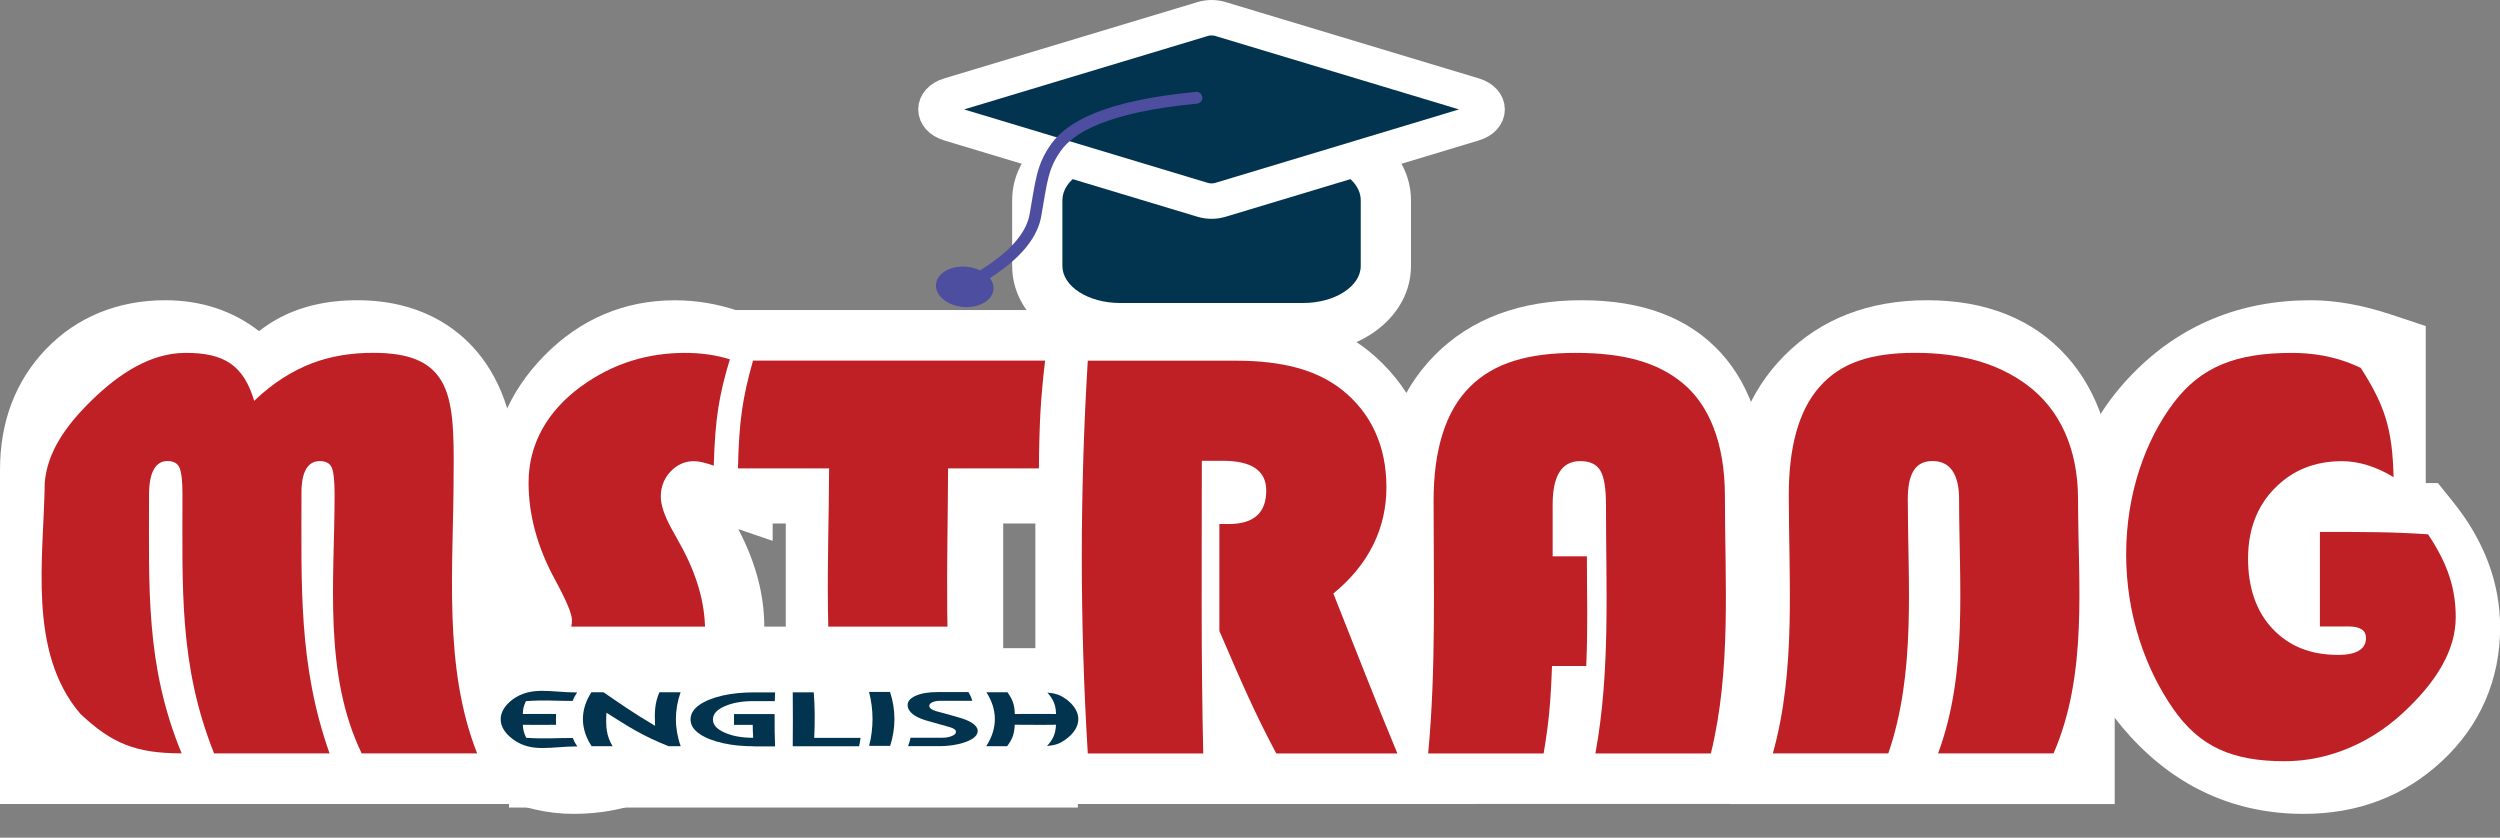
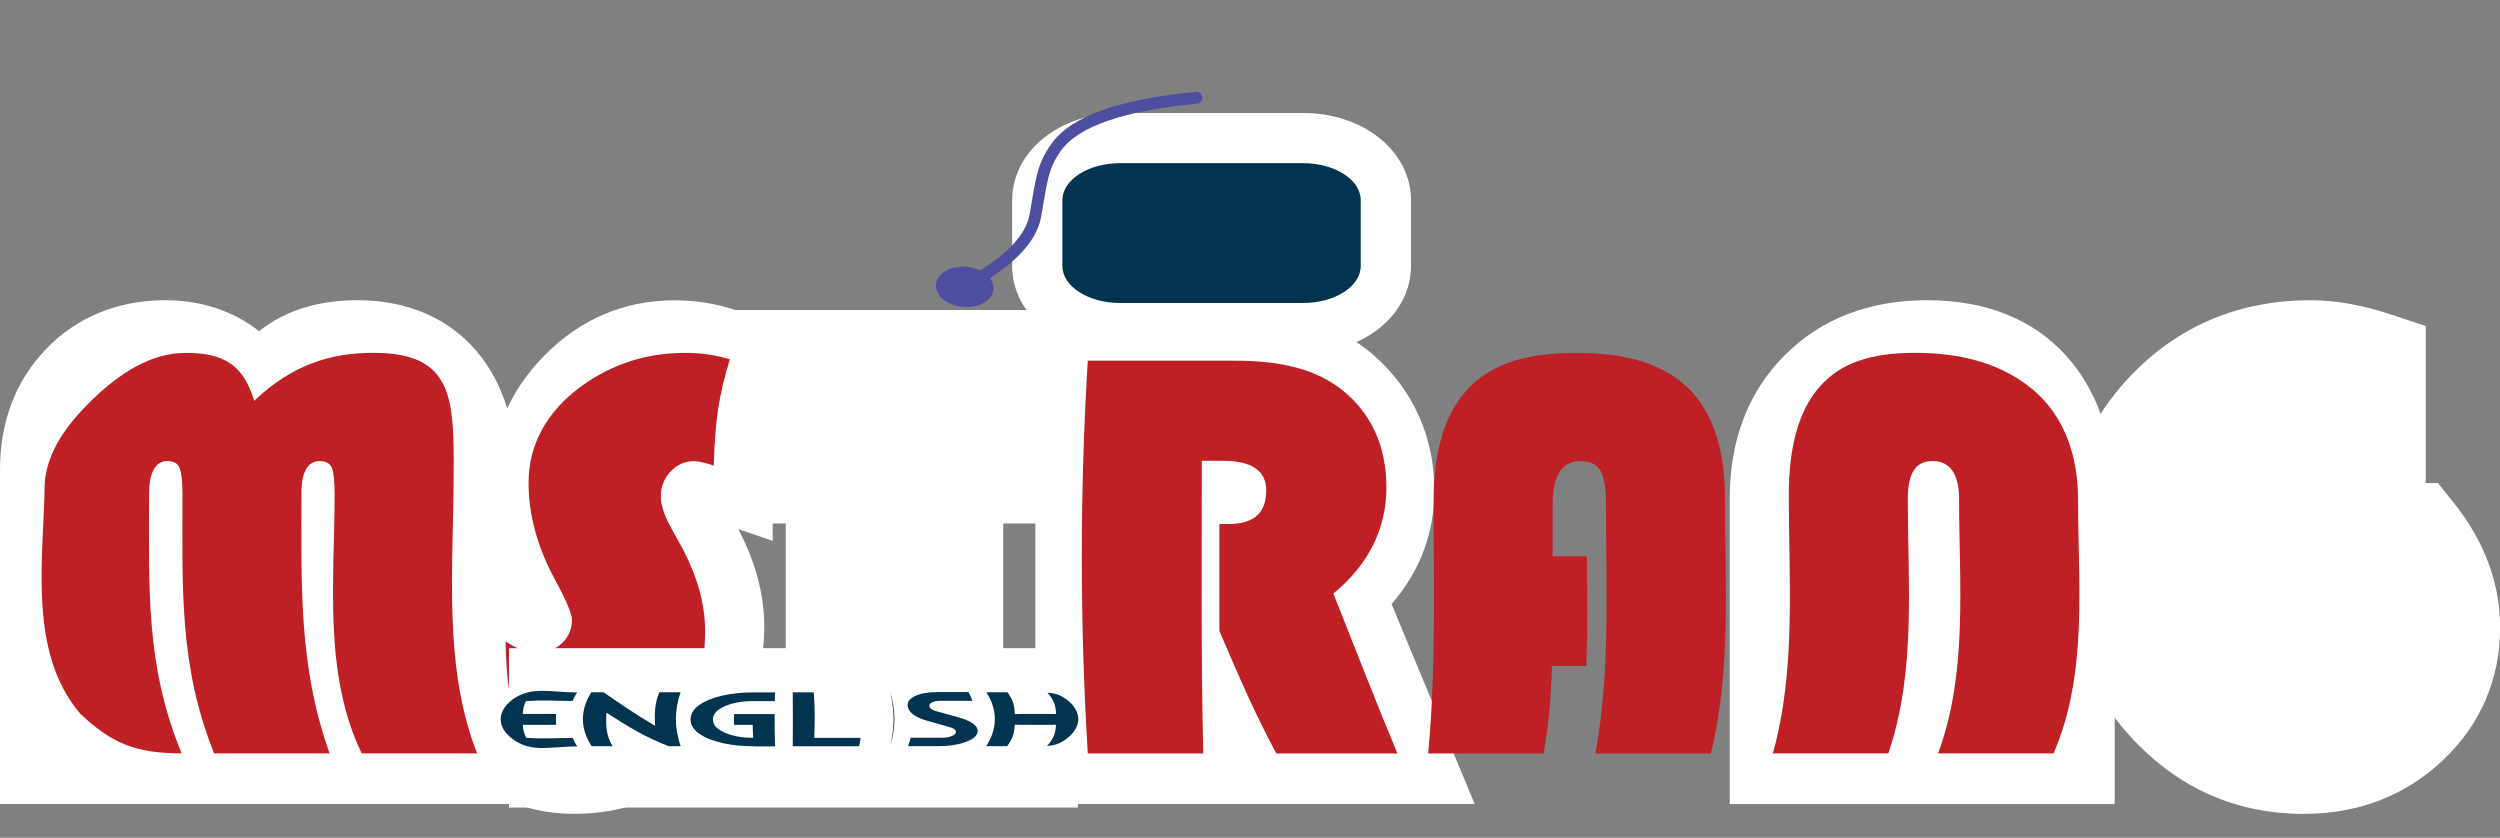
<svg xmlns="http://www.w3.org/2000/svg" id="Layer_1" data-name="Layer 1" viewBox="0 0 423.5 141.9">
  <rect x="0" y="0" width="423.5" height="141.9" fill="#808080" stroke="none" />
  <defs>
    <style>
      .cls-1 {
        stroke-width: 6.5px;
      }

      .cls-1, .cls-2 {
        fill: #fff;
      }

      .cls-1, .cls-3, .cls-4 {
        stroke: #fff;
      }

      .cls-1, .cls-4 {
        stroke-miterlimit: 10;
      }

      .cls-5, .cls-3 {
        fill: #02344f;
      }

      .cls-6 {
        fill: #bf2026;
      }

      .cls-7 {
        fill: #4e4ea1;
      }

      .cls-8 {
        stroke: #4e4ea1;
        stroke-linecap: round;
        stroke-width: 2px;
      }

      .cls-8, .cls-4 {
        fill: none;
      }

      .cls-3 {
        stroke-width: 6px;
      }

      .cls-4 {
        stroke-width: 27px;
      }
    </style>
  </defs>
  <path class="cls-2" d="M189.76,59.83c-10.26,0-18.3-6.49-18.3-14.78v-11.13c0-8.29,8.04-14.78,18.3-14.78h30.96c10.26,0,18.3,6.49,18.3,14.78v11.13c0,8.29-8.04,14.78-18.3,14.78h-30.96Z" />
  <path class="cls-5" d="M189.76,27.64h30.96c5.41,0,9.79,2.81,9.79,6.28v11.13c0,3.47-4.39,6.28-9.79,6.28h-30.96c-5.41,0-9.79-2.81-9.79-6.28v-11.13c0-3.47,4.39-6.28,9.79-6.28Z" />
-   <path class="cls-3" d="M206.74,3.22l42.93,12.94c3,.91,3,3.85,0,4.75l-42.93,12.94c-.96,.29-2.05,.29-3.01,0l-42.93-12.94c-3-.91-3-3.85,0-4.75L203.74,3.22c.96-.29,2.05-.29,3.01,0Z" />
  <path class="cls-8" d="M202.68,16.56h0c-15.62,1.49-21.43,5.13-23.74,8.34-2.44,3.39-2.52,5.88-3.54,11.57-.48,2.71-2.52,6.44-9.61,10.65" />
  <ellipse class="cls-7" cx="163.43" cy="48.59" rx="3.42" ry="4.89" transform="translate(100.61 207.1) rotate(-84.94)" />
  <path class="cls-2" d="M390.24,137.87c-11.49,0-21.35-4.39-29.31-13.06-7.77-8.46-11.71-18.84-11.71-30.86s4.06-22.47,12.07-30.66c8.06-8.25,18.21-12.43,30.18-12.43,4.19,0,8.77,.82,13.63,2.44l5.82,1.94v26.59h2.06l2.55,3.17c5.3,6.58,7.99,13.74,7.99,21.31,0,8.82-3.41,16.65-9.87,22.64-6.37,5.92-14.24,8.92-23.39,8.92Z" />
  <path class="cls-2" d="M293.02,136.2v-51.78c0-9.88,3.13-18.03,9.29-24.22,6.17-6.2,14.3-9.34,24.17-9.34s17.93,3.18,23.58,9.46c5.42,6.02,8.17,14.36,8.17,24.79v51.1h-65.2Zm28.33-51.81,8.55-.06" />
-   <path class="cls-2" d="M233.84,136.2v-50.9c0-10.48,3.08-18.92,9.16-25.09,6.11-6.2,14.5-9.35,24.93-9.35s18.22,3.02,23.63,8.96c5.19,5.72,7.83,14.06,7.83,24.79v51.58h-65.54Zm36.92-51.46" />
  <path class="cls-2" d="M175.39,136.2V52.52h33.94c9.88,0,17.85,2.67,23.71,7.95,6.51,5.89,9.94,13.73,9.94,22.68,0,7.19-2.49,13.71-7.25,19.17l14.08,33.88h-74.42Z" />
  <polygon class="cls-2" points="133.11 136.2 133.11 88.68 117.92 88.68 117.92 52.52 185.07 52.52 185.07 88.68 169.94 88.68 169.94 136.2 133.11 136.2" />
  <path class="cls-2" d="M97.18,137.87c-4.43,0-8.83-1.01-13.08-3l-4.89-2.29v-40.22l6.68,4.26c-1.87-4.68-2.82-9.43-2.82-14.19,0-8.57,3.08-16.04,9.16-22.21,6.11-6.2,13.55-9.35,22.1-9.35,3.67,0,7.31,.62,10.83,1.83l5.73,1.98v36.94l-5.83-1.99c2.93,5.54,4.41,11.1,4.41,16.53,0,8.83-3.19,16.41-9.48,22.55-6.23,6.08-13.9,9.16-22.81,9.16Z" />
  <path class="cls-2" d="M0,136.2v-56.57c0-8.19,2.62-15.09,7.78-20.48,5.19-5.42,12.18-8.29,20.21-8.29,6.08,0,11.45,1.78,15.89,5.23,.95-.74,1.93-1.39,2.93-1.96,3.85-2.17,8.46-3.27,13.7-3.27,10.69,0,16.92,4.72,20.27,8.68,4.51,5.34,6.79,12.67,6.79,21.8v54.86H0Zm62.25-52.78" />
  <g>
    <path class="cls-6" d="M13.61,120.92c-8.99-10.52-6.19-26.48-6.03-39.17,.43-5.11,3.46-9.58,8.05-14.03,4.59-4.46,9.88-7.89,15.66-7.94,6.86-.06,10,2.24,11.77,8.12,3.29-3.17,6.71-5.2,9.86-6.39,3.15-1.19,6.6-1.74,10.3-1.74,5.88,0,9.52,1.38,11.53,4.71,2.01,3.32,2.18,8.51,2.09,16.12-.01,15.52-1.82,32.31,3.99,47.03h-19.56c-6.53-13.55-4.59-29.34-4.59-43.87,0-2.27-.16-3.8-.48-4.54-.32-.74-.99-1.11-2.05-1.11-1.98,0-3.08,1.78-3.08,5.29,0,15.75-.54,29.26,4.76,44.23h-19.56c-5.96-14.89-5.36-28-5.36-43.87,0-2.24-.17-3.75-.5-4.52-.33-.76-1-1.14-2.06-1.14-1.98,0-3.1,1.9-3.1,5.65,0,15.94-.62,28.97,5.52,43.87-7.82,0-11.88-1.71-17.18-6.72Z" />
    <path class="cls-6" d="M123.64,60.86c-1.84,6.12-2.49,9.97-2.73,18.03-1.44-.52-2.55-.77-3.35-.77-1.52,0-2.86,.58-3.97,1.76-1.11,1.18-1.65,2.6-1.65,4.25,0,1.41,.6,3.2,1.79,5.37,.62,1.11,.92,1.67,1.54,2.79,2.78,5.02,4.17,9.87,4.17,14.55,0,6.85-1.62,12.44-5.28,16.47-3.66,4.03-8.4,5.66-14.92,5.66-3.13,0-6.48-.56-10.05-1.76-2.51-6.33-3.38-10.3-3.55-18.55,1.94,1.29,3.69,1.92,5.18,1.92,1.75,0,3.18-.52,4.33-1.58,1.15-1.06,1.74-2.39,1.74-3.97,0-1.03-.94-3.28-2.83-6.76-3.01-5.5-4.52-11.01-4.52-16.51,0-6.64,3.27-12.17,8.83-16.25,5.57-4.08,11.57-5.73,17.68-5.73,2.69,0,5.19,.35,7.57,1.08Z" />
-     <path class="cls-6" d="M160.6,79.35c-.03,16.03-.84,32.38,1.5,48.29h-19.56c-3.24-15.75-2.14-32.3-2.09-48.29h-15.44c.18-8.15,.8-12.05,2.55-18.26h49.48c-.72,6.2-.98,10.11-1.05,18.26h-15.39Z" />
    <path class="cls-6" d="M203.59,78.06c0,16.52-.15,33.06,.24,49.58h-19.56c-1.35-22.1-1.35-44.44,0-66.54h25.1c7.64,0,13.61,1.47,17.99,4.96,4.89,3.89,7.5,9.49,7.5,16.47s-3,13.12-8.99,18.01c3.61,9.04,7.1,18.12,10.85,27.1h-20.52c-3.69-6.96-5.73-11.68-9.64-20.76v-18.11h1.59c4.24,0,6.35-1.89,6.35-5.68,0-3.34-2.45-5.03-7.34-5.03h-3.57Z" />
    <path class="cls-6" d="M268.82,94.24c0,7.43,.19,11.3-.11,18.58h-5.8c-.24,6.57-.56,9.68-1.42,14.82h-19.56c1.34-14.23,.92-28.57,.92-42.84,0-8.67,2.05-15.21,6.17-19.29,4.11-4.08,9.94-5.73,17.9-5.73s13.77,1.5,18.17,5.16c4.4,3.66,7.11,10.06,7.11,19.14,0,14.47,1.1,29.38-2.38,43.56h-19.56c2.55-13.88,1.79-28.13,1.79-42.17,0-2.75-.31-4.67-.95-5.75-.64-1.08-1.78-1.61-3.4-1.61-3.14,0-4.68,2.47-4.68,7.36v8.77h5.81Z" />
    <path class="cls-6" d="M300.32,127.63c3.95-14.16,2.7-29.25,2.7-43.77,0-8.02,1.62-14.25,5.22-18.34,3.6-4.09,8.75-5.75,16.17-5.75s13.91,1.61,19.14,5.57c5.24,3.96,8.47,10.47,8.47,19.24,0,14.29,1.71,29.56-4.15,43.05h-19.56c5.07-13.69,3.56-28.76,3.56-43.05,0-4.3-1.55-6.48-4.5-6.48s-4.19,2.18-4.19,6.48c0,14.29,1.42,29.28-3.3,43.05h-19.56Z" />
-     <path class="cls-6" d="M392.97,90.11c7.68,0,12-.02,18.33,.4,3.41,5.06,4.7,9.27,4.7,14.06,0,5.57-3.26,11.01-9.13,16.37-5.88,5.36-13,8.01-19.84,8.01-8.89,0-14.43-2.43-18.94-8.95-4.52-6.52-7.92-15.65-7.92-26.07s3.33-19.41,7.98-25.61c4.65-6.2,10.63-8.54,20.09-8.54,3.23,0,7.3,.45,11.67,2.54,4,6.25,5.38,10.23,5.56,18.51-3.01-1.85-6.08-2.71-8.69-2.71-4.73,0-8.47,1.56-11.47,4.62-3,3.06-4.49,7.04-4.49,11.92s1.39,8.94,4.17,11.87,6.39,4.41,11.12,4.41c3.01,0,4.65-.95,4.69-2.79,.03-1.39-1.01-2.03-3-2.03h-4.81v-16Z" />
  </g>
-   <rect class="cls-1" x="84.7" y="109.4" width="81.39" height="17.01" />
  <line class="cls-4" x1="182.59" y1="123.3" x2="86.22" y2="123.3" />
  <g>
    <path class="cls-5" d="M89.11,118.74c-.39,.82-.51,1.28-.55,2.21,2.33-.04,3.4,0,5.64,0-.03,.71-.03,1.13,0,1.83-2.24,0-3.31,.04-5.64,0,.06,.93,.19,1.38,.58,2.2,3.27,.22,4.76,.03,7.9,.03,.24,.62,.4,.91,.77,1.43-4.5,0-7.72,1.14-10.92-1.21-2.75-2.01-2.77-4.69-.06-6.74,3.21-2.31,6.43-1.19,10.94-1.19-.36,.53-.52,.82-.76,1.44-3.14,0-4.63-.19-7.91,.03Z" />
    <path class="cls-5" d="M102.73,120.74c-.13,2.41-.02,3.86,1.04,5.67h-3.55c-1.95-2.98-1.97-6.14-.04-9.14h2.06c2.68,1.83,4.7,3.29,8.73,5.69-.12-2.4-.04-3.87,.73-5.69h3.59c-1.06,3.01-1.05,6.16,.02,9.14h-2.05c-4.52-1.81-6.73-3.27-10.52-5.67Z" />
    <path class="cls-5" d="M127.73,126.42c-1.87,0-3.6-.16-5.22-.52-1.62-.36-2.97-.87-3.98-1.56-1.03-.7-1.55-1.51-1.55-2.47s.52-1.79,1.54-2.49c.99-.67,2.33-1.21,3.97-1.57,1.61-.36,3.35-.52,5.22-.52h3.59c-.03,.54-.04,.84-.05,1.48h-3.67c-1.81,0-3.42,.26-4.78,.85-1.35,.58-2.03,1.33-2.03,2.26s.68,1.66,2.04,2.25c1.35,.59,2.95,.85,4.78,.85-.05-.82-.07-1.27-.08-2.19h-3.17c0-.7,0-1.13,0-1.83h6.88c0,2.35,0,3.72,.08,5.48h-3.59Z" />
    <path class="cls-5" d="M137.85,117.28c.19,2.48,.21,4.83,.08,7.71h7.85c-.08,.62-.13,.91-.25,1.43h-11.24c.03-2.98,.03-6.14,0-9.14h3.56Z" />
-     <path class="cls-5" d="M150.77,117.21c.99,2.98,1,6.14,.02,9.14h-3.56c.77-3.01,.77-6.16-.02-9.14h3.55Z" />
+     <path class="cls-5" d="M150.77,117.21c.99,2.98,1,6.14,.02,9.14c.77-3.01,.77-6.16-.02-9.14h3.55Z" />
    <path class="cls-5" d="M164.08,117.28c.31,.53,.44,.82,.64,1.44h-5.43c-.56,0-1,.08-1.36,.25-.37,.18-.54,.39-.5,.64,0,.02,0,.02,0,.04,.05,.33,.42,.61,1.14,.82,1.74,.46,2.59,.7,4.3,1.2,1.93,.61,2.93,1.44,2.73,2.39-.15,.71-.93,1.27-2.24,1.71-1.3,.44-2.74,.63-4.28,.63h-5.26c.21-.52,.29-.81,.43-1.43h5.43c.55,0,1.06-.09,1.52-.27,.44-.17,.68-.38,.73-.63,0-.02,0-.02,0-.04,.06-.33-.26-.61-.93-.82-1.67-.46-2.53-.7-4.24-1.2-1.94-.61-2.88-1.44-3-2.4-.09-.72,.35-1.28,1.32-1.73,.97-.44,2.19-.64,3.74-.64h5.27Z" />
    <path class="cls-5" d="M170.67,117.28c.87,1.24,1.18,2.03,1.24,3.67,2.78,0,4.09-.04,6.99,0-.07-1.63-.44-2.41-1.47-3.63,1.5,.15,2.2,.42,3.22,1.15,2.71,2.04,2.69,4.72-.06,6.74-1.02,.75-1.72,1.02-3.22,1.17,1.05-1.21,1.42-1.99,1.52-3.61-2.89,.05-4.21,0-6.99,0-.08,1.63-.4,2.42-1.29,3.64h-3.55c1.94-2.98,1.96-6.14,.04-9.14h3.56Z" />
  </g>
</svg>